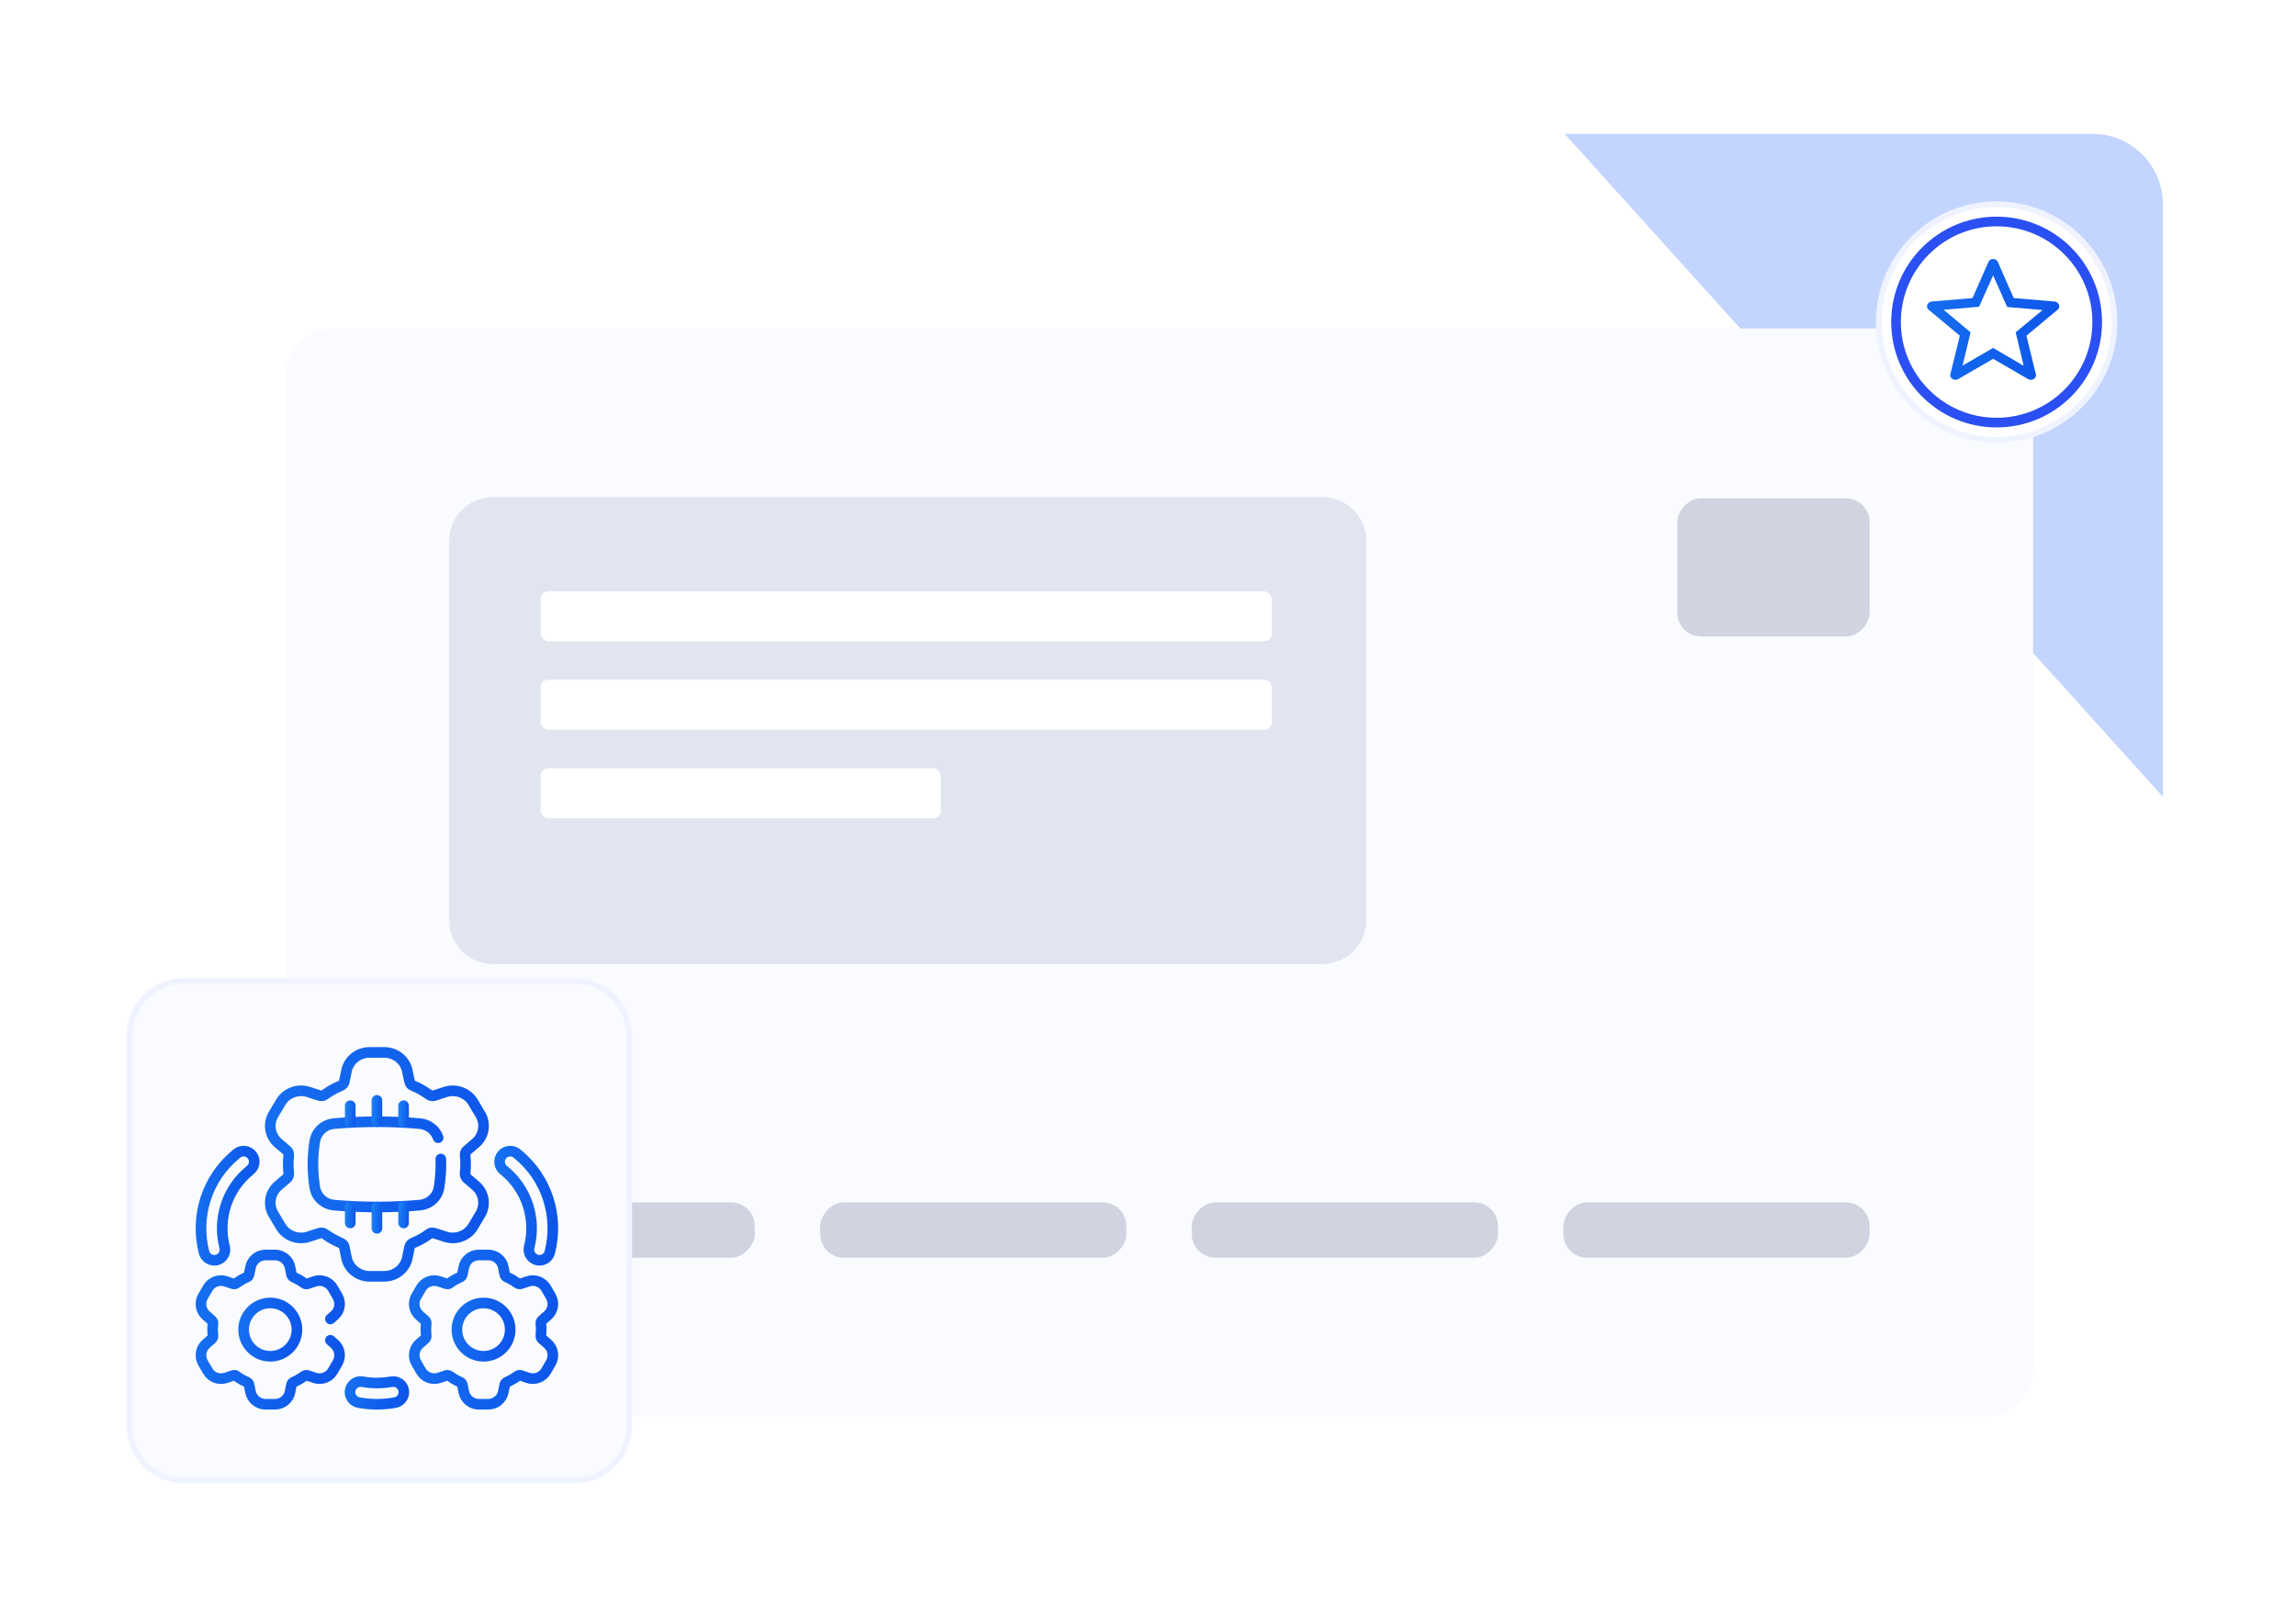
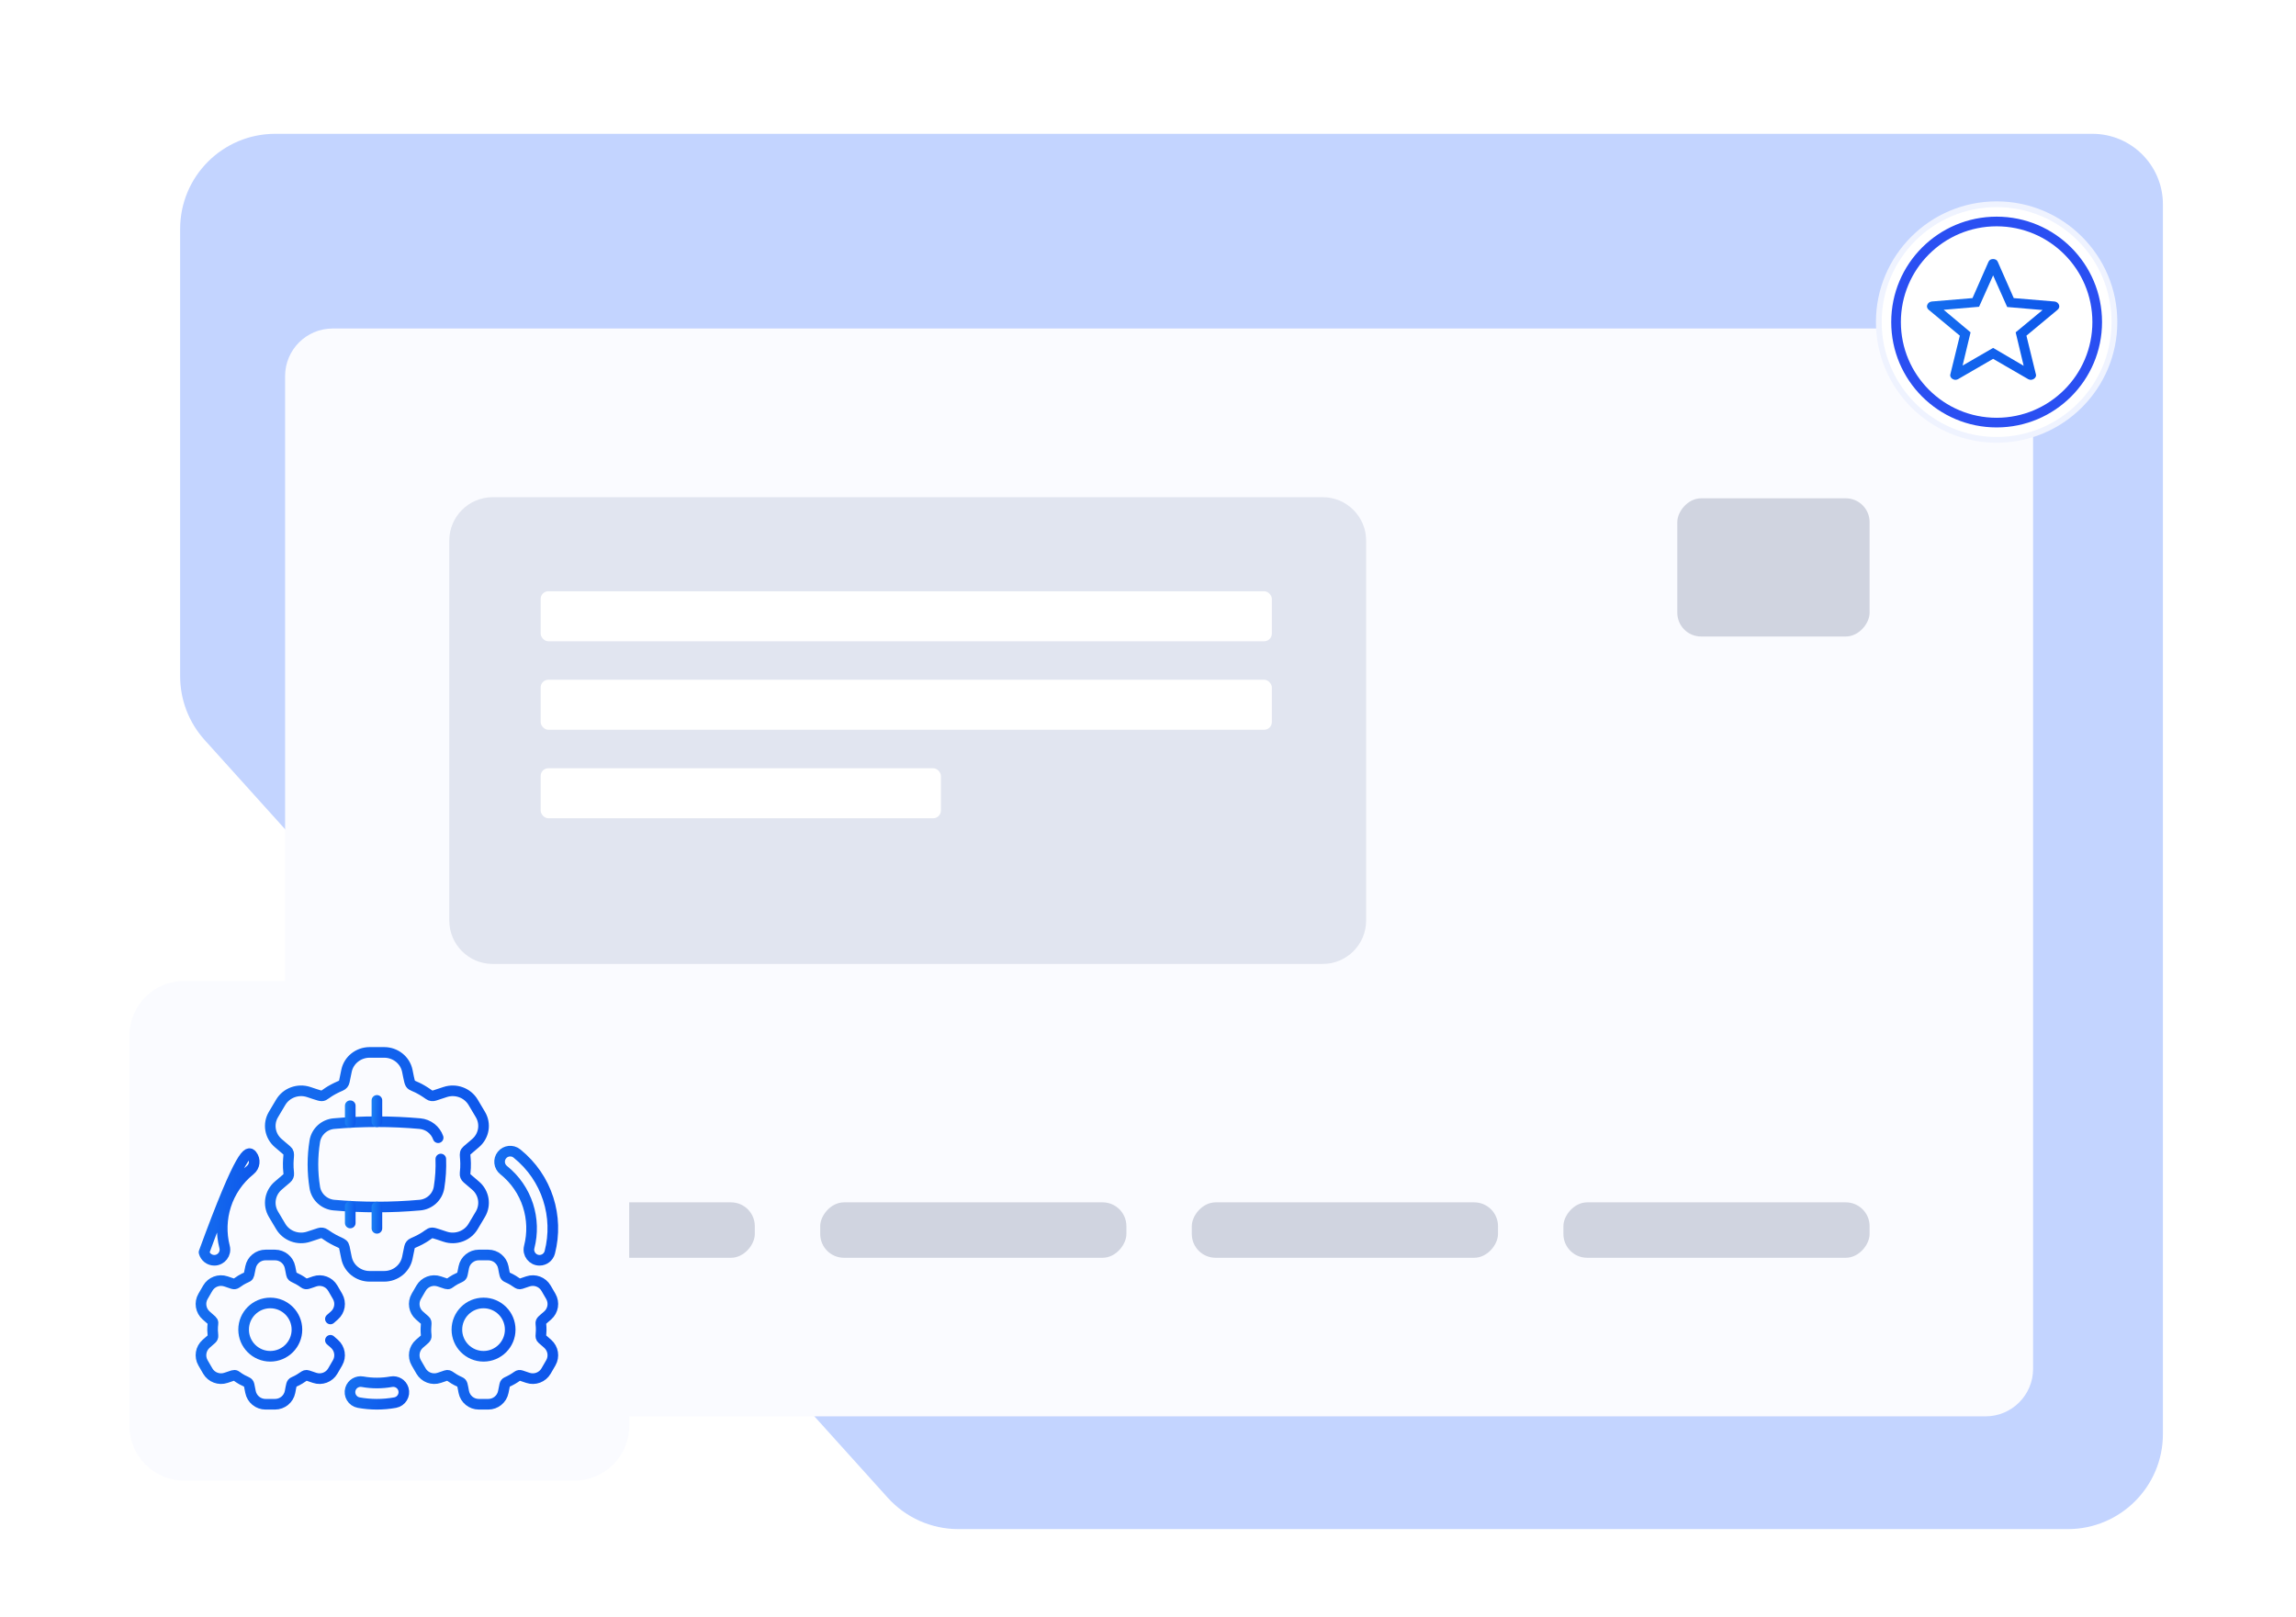
<svg xmlns="http://www.w3.org/2000/svg" width="399" height="281" viewBox="0 0 399 281" fill="none">
  <path d="M47.836 23.258L363.617 23.258C370.386 23.258 375.873 28.745 375.873 35.514L375.873 249.246C375.873 258.376 368.471 265.778 359.341 265.778L166.545 265.778C161.863 265.778 157.401 263.792 154.266 260.315L35.556 128.614C32.819 125.577 31.304 121.634 31.304 117.546L31.304 39.79C31.304 30.659 38.706 23.258 47.836 23.258Z" fill="#C3D4FF" />
-   <path d="M382.468 280.546H14.178C6.348 280.546 0 274.198 0 266.368V16.531C0 7.401 7.401 -0 16.532 -0H243.562C248.241 -0 252.701 1.983 255.836 5.457L394.742 159.409C397.483 162.446 399 166.392 399 170.483V264.015C399 273.145 391.599 280.546 382.468 280.546Z" fill="white" />
  <g filter="url(#filter0_ddd_4399_4769)">
    <path d="M353.313 53.999C353.313 49.434 349.613 45.733 345.048 45.733H57.812C53.247 45.733 49.546 49.434 49.546 53.999V226.547C49.546 231.112 53.247 234.813 57.812 234.813H345.048C349.613 234.813 353.313 231.112 353.313 226.547V53.999Z" fill="#FAFBFF" />
    <rect width="33.417" height="24.021" rx="4.133" transform="matrix(-1 0 0 1 324.9 75.246)" fill="#D0D4E0" />
    <rect width="53.211" height="9.634" rx="4.133" transform="matrix(-1 0 0 1 324.9 197.619)" fill="#D0D4E0" />
    <rect width="53.211" height="9.634" rx="4.133" transform="matrix(-1 0 0 1 260.324 197.619)" fill="#D0D4E0" />
    <rect width="53.211" height="9.634" rx="4.133" transform="matrix(-1 0 0 1 195.748 197.619)" fill="#D0D4E0" />
    <rect width="53.211" height="9.634" rx="4.133" transform="matrix(-1 0 0 1 131.171 197.619)" fill="#D0D4E0" />
    <path d="M237.409 82.601C237.409 78.432 234.029 75.052 229.86 75.052H85.625C81.456 75.052 78.076 78.432 78.076 82.601V148.632C78.076 152.801 81.456 156.181 85.625 156.181H229.86C234.029 156.181 237.409 152.801 237.409 148.632V82.601Z" fill="#E1E5F0" />
    <rect x="93.957" y="106.782" width="127.066" height="8.694" rx="1.338" fill="white" />
    <rect x="93.957" y="122.165" width="69.552" height="8.694" rx="1.338" fill="white" />
    <rect x="93.957" y="91.401" width="127.066" height="8.694" rx="1.338" fill="white" />
  </g>
  <path d="M346.975 35.5C358.282 35.5 367.449 44.667 367.449 55.975C367.449 67.282 358.283 76.449 346.975 76.449C335.667 76.449 326.5 67.282 326.5 55.975C326.5 44.667 335.667 35.5 346.975 35.5Z" fill="white" />
  <path d="M346.975 35.5C358.282 35.5 367.449 44.667 367.449 55.975C367.449 67.282 358.283 76.449 346.975 76.449C335.667 76.449 326.5 67.282 326.5 55.975C326.5 44.667 335.667 35.5 346.975 35.5Z" stroke="#EFF3FF" />
  <path d="M346.975 73.454C356.628 73.454 364.454 65.629 364.454 55.975C364.454 46.322 356.628 38.496 346.975 38.496C337.322 38.496 329.496 46.322 329.496 55.975C329.496 65.629 337.322 73.454 346.975 73.454Z" stroke="#2A4FF2" stroke-width="1.678" stroke-linecap="round" stroke-linejoin="round" />
  <path d="M341.058 63.541L346.366 60.471L351.674 63.581L350.284 57.764L354.96 53.886L348.809 53.361L346.366 47.867L343.923 53.32L337.772 53.846L342.448 57.764L341.058 63.541ZM346.366 62.372L340.249 65.914C340.07 65.999 339.903 66.034 339.749 66.018C339.596 66 339.447 65.95 339.302 65.866C339.156 65.78 339.046 65.658 338.972 65.501C338.898 65.343 338.891 65.171 338.952 64.985L340.58 58.344L335.196 53.868C335.044 53.75 334.944 53.608 334.896 53.443C334.848 53.278 334.858 53.121 334.928 52.97C334.998 52.819 335.09 52.695 335.206 52.598C335.323 52.504 335.48 52.441 335.678 52.407L342.782 51.813L345.552 45.524C345.629 45.346 345.739 45.218 345.882 45.139C346.026 45.061 346.187 45.022 346.366 45.022C346.545 45.022 346.706 45.061 346.851 45.139C346.996 45.218 347.106 45.346 347.18 45.524L349.95 51.813L357.053 52.407C357.252 52.44 357.409 52.504 357.526 52.6C357.643 52.694 357.736 52.818 357.806 52.97C357.874 53.121 357.885 53.278 357.836 53.443C357.788 53.608 357.688 53.75 357.536 53.868L352.153 58.344L353.78 64.985C353.843 65.169 353.837 65.341 353.762 65.499C353.687 65.657 353.576 65.779 353.43 65.864C353.286 65.95 353.137 66.001 352.983 66.018C352.831 66.034 352.664 65.999 352.485 65.914L346.366 62.372Z" fill="url(#paint0_linear_4399_4769)" />
  <path d="M32 170.5H99.844C105.09 170.5 109.344 174.753 109.344 180V247.844C109.344 253.09 105.09 257.344 99.844 257.344H32C26.753 257.344 22.5 253.09 22.5 247.844V180C22.5 174.753 26.753 170.5 32 170.5Z" fill="#FAFBFF" />
-   <path d="M32 170.5H99.844C105.09 170.5 109.344 174.753 109.344 180V247.844C109.344 253.09 105.09 257.344 99.844 257.344H32C26.753 257.344 22.5 253.09 22.5 247.844V180C22.5 174.753 26.753 170.5 32 170.5Z" stroke="#EFF3FF" />
  <g clip-path="url(#clip0_4399_4769)">
    <path d="M57.418 229.252L58.11 228.646C59.063 227.812 59.292 226.424 58.658 225.329L57.834 223.908C57.2 222.814 55.879 222.318 54.678 222.723C53.503 223.119 53.231 223.307 52.866 223.041C51.274 221.884 50.774 222.115 50.652 221.51L50.402 220.263C50.153 219.025 49.061 218.133 47.793 218.133H46.146C44.877 218.133 43.785 219.025 43.537 220.263C43.041 222.734 43.497 221.279 41.073 223.041C40.9 223.167 40.675 223.199 40.472 223.131L39.261 222.723C38.059 222.318 36.738 222.814 36.104 223.908L35.28 225.33C34.646 226.424 34.876 227.812 35.828 228.646C37.736 230.316 36.688 229.17 37.01 232.161C37.033 232.373 36.949 232.583 36.788 232.724L35.828 233.564C34.876 234.398 34.646 235.786 35.28 236.88L36.104 238.302C36.738 239.396 38.06 239.892 39.261 239.487C41.675 238.674 40.147 239.005 42.909 240.227C43.105 240.313 43.244 240.49 43.286 240.699L43.536 241.946C43.785 243.185 44.877 244.077 46.145 244.077H47.793C49.061 244.077 50.153 243.185 50.402 241.946C50.648 240.721 50.622 240.407 51.029 240.227C52.822 239.434 52.88 238.881 53.466 239.079L54.678 239.487C55.879 239.892 57.2 239.396 57.834 238.302L58.658 236.88C59.292 235.786 59.063 234.398 58.11 233.564L57.418 232.958" stroke="url(#paint1_linear_4399_4769)" stroke-width="1.846" stroke-miterlimit="10" stroke-linecap="round" stroke-linejoin="round" />
    <path d="M46.968 235.738C49.527 235.738 51.601 233.664 51.601 231.105C51.601 228.546 49.527 226.472 46.968 226.472C44.41 226.472 42.335 228.546 42.335 231.105C42.335 233.664 44.41 235.738 46.968 235.738Z" stroke="url(#paint2_linear_4399_4769)" stroke-width="1.846" stroke-miterlimit="10" stroke-linecap="round" stroke-linejoin="round" />
    <path d="M73.85 229.486L72.89 228.646C71.937 227.812 71.708 226.424 72.342 225.329L73.166 223.908C73.8 222.814 75.121 222.318 76.323 222.723C78.736 223.536 77.209 223.205 79.971 221.983C80.166 221.897 80.306 221.719 80.348 221.51L80.598 220.263C80.847 219.025 81.939 218.133 83.207 218.133H84.855C86.123 218.133 87.215 219.025 87.463 220.263C87.71 221.489 87.684 221.803 88.091 221.983C89.884 222.776 89.942 223.328 90.528 223.131L91.739 222.723C92.941 222.318 94.262 222.814 94.896 223.908L95.72 225.329C96.354 226.424 96.124 227.812 95.172 228.646C94.241 229.461 93.942 229.601 93.99 230.049C94.2 232.004 93.746 232.316 94.212 232.724L95.172 233.564C96.124 234.398 96.354 235.786 95.72 236.88L94.896 238.302C94.262 239.396 92.94 239.892 91.739 239.487L90.528 239.079C90.325 239.01 90.1 239.043 89.927 239.169C89.358 239.583 88.743 239.938 88.091 240.227C87.895 240.313 87.756 240.49 87.714 240.699L87.463 241.946C87.215 243.185 86.123 244.077 84.855 244.077H83.207C81.939 244.077 80.847 243.185 80.598 241.946C80.352 240.721 80.378 240.407 79.971 240.227C78.178 239.434 78.12 238.881 77.534 239.079L76.323 239.487C75.121 239.892 73.8 239.396 73.166 238.302L72.342 236.88C71.708 235.786 71.937 234.398 72.89 233.564C73.82 232.749 74.12 232.609 74.072 232.161C73.861 230.206 74.315 229.893 73.85 229.486Z" stroke="url(#paint3_linear_4399_4769)" stroke-width="1.846" stroke-miterlimit="10" stroke-linecap="round" stroke-linejoin="round" />
    <path d="M49.837 199.953L48.361 198.692C46.895 197.441 46.542 195.359 47.518 193.718L48.785 191.586C49.761 189.945 51.793 189.2 53.642 189.808C57.337 191.022 55.021 190.524 59.254 188.698C59.555 188.569 59.77 188.303 59.834 187.989L60.219 186.119C60.602 184.261 62.282 182.923 64.233 182.923H66.768C68.719 182.923 70.399 184.261 70.782 186.119C71.543 189.812 70.856 187.651 74.572 190.285C74.839 190.474 75.184 190.523 75.496 190.42L77.36 189.808C79.208 189.2 81.241 189.945 82.216 191.586L83.484 193.718C84.46 195.359 84.107 197.441 82.641 198.692L81.164 199.953C80.449 200.563 81.145 201.038 80.823 203.965C80.787 204.283 80.916 204.598 81.164 204.809L82.641 206.07C84.107 207.321 84.459 209.403 83.484 211.044L82.216 213.176C81.241 214.817 79.208 215.562 77.36 214.954C73.665 213.74 75.98 214.238 71.748 216.064C71.447 216.193 71.232 216.459 71.167 216.773L70.782 218.643C70.4 220.501 68.72 221.839 66.768 221.839H64.234C62.282 221.839 60.602 220.502 60.22 218.643L59.835 216.773C59.648 215.866 58.88 216.214 56.43 214.477C56.163 214.288 55.818 214.239 55.506 214.342L53.642 214.954C51.794 215.562 49.761 214.817 48.785 213.176L47.518 211.044C46.542 209.403 46.895 207.321 48.361 206.07L49.837 204.809C50.085 204.598 50.214 204.283 50.179 203.965C49.855 201.026 50.554 200.565 49.837 199.953Z" stroke="url(#paint4_linear_4399_4769)" stroke-width="1.846" stroke-miterlimit="10" stroke-linecap="round" stroke-linejoin="round" />
    <path d="M84.031 235.738C86.59 235.738 88.664 233.664 88.664 231.105C88.664 228.546 86.59 226.472 84.031 226.472C81.472 226.472 79.398 228.546 79.398 231.105C79.398 233.664 81.472 235.738 84.031 235.738Z" stroke="url(#paint5_linear_4399_4769)" stroke-width="1.846" stroke-miterlimit="10" stroke-linecap="round" stroke-linejoin="round" />
-     <path d="M37.241 219.053C36.419 219.053 35.669 218.5 35.455 217.667C33.873 211.523 35.869 204.744 41.18 200.487C41.976 199.849 43.138 199.977 43.775 200.772C44.413 201.568 44.285 202.729 43.489 203.367C39.355 206.681 37.798 211.96 39.03 216.746C39.331 217.913 38.45 219.053 37.241 219.053Z" stroke="url(#paint6_linear_4399_4769)" stroke-width="1.846" stroke-miterlimit="10" stroke-linecap="round" stroke-linejoin="round" />
+     <path d="M37.241 219.053C36.419 219.053 35.669 218.5 35.455 217.667C41.976 199.849 43.138 199.977 43.775 200.772C44.413 201.568 44.285 202.729 43.489 203.367C39.355 206.681 37.798 211.96 39.03 216.746C39.331 217.913 38.45 219.053 37.241 219.053Z" stroke="url(#paint6_linear_4399_4769)" stroke-width="1.846" stroke-miterlimit="10" stroke-linecap="round" stroke-linejoin="round" />
    <path d="M93.758 219.053C94.58 219.053 95.33 218.5 95.545 217.667C97.126 211.523 95.131 204.744 89.819 200.487C89.024 199.849 87.862 199.977 87.225 200.772C86.587 201.568 86.715 202.729 87.51 203.367C91.645 206.681 93.202 211.96 91.97 216.746C91.669 217.913 92.55 219.053 93.758 219.053Z" stroke="url(#paint7_linear_4399_4769)" stroke-width="1.846" stroke-miterlimit="10" stroke-linecap="round" stroke-linejoin="round" />
    <path d="M67.996 240.162C66.385 240.453 64.681 240.465 63.005 240.162C62.081 239.994 61.176 240.535 60.9 241.433C60.575 242.489 61.246 243.594 62.333 243.792C64.379 244.164 66.539 244.179 68.668 243.792C69.756 243.594 70.426 242.489 70.101 241.433C69.825 240.535 68.92 239.994 67.996 240.162Z" stroke="url(#paint8_linear_4399_4769)" stroke-width="1.846" stroke-miterlimit="10" stroke-linecap="round" stroke-linejoin="round" />
    <path d="M76.603 201.455C76.663 203.101 76.562 204.749 76.299 206.388C76.032 208.054 74.653 209.314 72.973 209.464C68.013 209.905 62.988 209.905 58.029 209.464C56.348 209.314 54.969 208.054 54.702 206.388C54.275 203.725 54.275 201.039 54.702 198.375C54.969 196.71 56.348 195.449 58.029 195.3C62.988 194.859 68.013 194.859 72.973 195.3C74.435 195.43 75.669 196.401 76.141 197.749" stroke="url(#paint9_linear_4399_4769)" stroke-width="1.846" stroke-miterlimit="10" stroke-linecap="round" stroke-linejoin="round" />
    <path d="M65.5 191.262V194.969" stroke="url(#paint10_linear_4399_4769)" stroke-width="1.846" stroke-miterlimit="10" stroke-linecap="round" stroke-linejoin="round" />
    <path d="M60.867 192.189V195.096" stroke="url(#paint11_linear_4399_4769)" stroke-width="1.846" stroke-miterlimit="10" stroke-linecap="round" stroke-linejoin="round" />
-     <path d="M70.133 192.189V195.096" stroke="url(#paint12_linear_4399_4769)" stroke-width="1.846" stroke-miterlimit="10" stroke-linecap="round" stroke-linejoin="round" />
    <path d="M65.5 213.501V209.794" stroke="url(#paint13_linear_4399_4769)" stroke-width="1.846" stroke-miterlimit="10" stroke-linecap="round" stroke-linejoin="round" />
    <path d="M60.867 212.573V209.667" stroke="url(#paint14_linear_4399_4769)" stroke-width="1.846" stroke-miterlimit="10" stroke-linecap="round" stroke-linejoin="round" />
-     <path d="M70.133 212.573V209.667" stroke="url(#paint15_linear_4399_4769)" stroke-width="1.846" stroke-miterlimit="10" stroke-linecap="round" stroke-linejoin="round" />
  </g>
  <defs>
    <filter id="filter0_ddd_4399_4769" x="33.014" y="33.334" width="336.831" height="222.143" filterUnits="userSpaceOnUse" color-interpolation-filters="sRGB">
      <feFlood flood-opacity="0" result="BackgroundImageFix" />
      <feColorMatrix in="SourceAlpha" type="matrix" values="0 0 0 0 0 0 0 0 0 0 0 0 0 0 0 0 0 0 127 0" result="hardAlpha" />
      <feOffset dy="3.1" />
      <feGaussianBlur stdDeviation="4.133" />
      <feComposite in2="hardAlpha" operator="out" />
      <feColorMatrix type="matrix" values="0 0 0 0 0.118 0 0 0 0 0 0 0 0 0 0.369 0 0 0 0.04 0" />
      <feBlend mode="normal" in2="BackgroundImageFix" result="effect1_dropShadow_4399_4769" />
      <feColorMatrix in="SourceAlpha" type="matrix" values="0 0 0 0 0 0 0 0 0 0 0 0 0 0 0 0 0 0 127 0" result="hardAlpha" />
      <feOffset dy="4.133" />
      <feGaussianBlur stdDeviation="2.066" />
      <feComposite in2="hardAlpha" operator="out" />
      <feColorMatrix type="matrix" values="0 0 0 0 0.118 0 0 0 0 0 0 0 0 0 0.369 0 0 0 0.02 0" />
      <feBlend mode="normal" in2="effect1_dropShadow_4399_4769" result="effect2_dropShadow_4399_4769" />
      <feColorMatrix in="SourceAlpha" type="matrix" values="0 0 0 0 0 0 0 0 0 0 0 0 0 0 0 0 0 0 127 0" result="hardAlpha" />
      <feOffset dy="4.133" />
      <feGaussianBlur stdDeviation="8.266" />
      <feComposite in2="hardAlpha" operator="out" />
      <feColorMatrix type="matrix" values="0 0 0 0 0.781 0 0 0 0 0.743 0 0 0 0 0.862 0 0 0 0.25 0" />
      <feBlend mode="normal" in2="effect2_dropShadow_4399_4769" result="effect3_dropShadow_4399_4769" />
      <feBlend mode="normal" in="SourceGraphic" in2="effect3_dropShadow_4399_4769" result="shape" />
    </filter>
    <linearGradient id="paint0_linear_4399_4769" x1="313.583" y1="-19.297" x2="368.949" y2="-11.368" gradientUnits="userSpaceOnUse">
      <stop stop-color="#1F8CF6" />
      <stop offset="1" stop-color="#0D55EA" />
    </linearGradient>
    <linearGradient id="paint1_linear_4399_4769" x1="12.632" y1="138.672" x2="70.953" y2="145.753" gradientUnits="userSpaceOnUse">
      <stop stop-color="#1F8CF6" />
      <stop offset="1" stop-color="#0D55EA" />
    </linearGradient>
    <linearGradient id="paint2_linear_4399_4769" x1="33.761" y1="198.093" x2="56.141" y2="201.019" gradientUnits="userSpaceOnUse">
      <stop stop-color="#1F8CF6" />
      <stop offset="1" stop-color="#0D55EA" />
    </linearGradient>
    <linearGradient id="paint3_linear_4399_4769" x1="49.693" y1="138.672" x2="108.014" y2="145.753" gradientUnits="userSpaceOnUse">
      <stop stop-color="#1F8CF6" />
      <stop offset="1" stop-color="#0D55EA" />
    </linearGradient>
    <linearGradient id="paint4_linear_4399_4769" x1="12.673" y1="63.731" x2="102.331" y2="74.896" gradientUnits="userSpaceOnUse">
      <stop stop-color="#1F8CF6" />
      <stop offset="1" stop-color="#0D55EA" />
    </linearGradient>
    <linearGradient id="paint5_linear_4399_4769" x1="70.824" y1="198.093" x2="93.203" y2="201.019" gradientUnits="userSpaceOnUse">
      <stop stop-color="#1F8CF6" />
      <stop offset="1" stop-color="#0D55EA" />
    </linearGradient>
    <linearGradient id="paint6_linear_4399_4769" x1="26.365" y1="141.973" x2="49.004" y2="143.417" gradientUnits="userSpaceOnUse">
      <stop stop-color="#1F8CF6" />
      <stop offset="1" stop-color="#0D55EA" />
    </linearGradient>
    <linearGradient id="paint7_linear_4399_4769" x1="78.257" y1="141.973" x2="100.896" y2="143.417" gradientUnits="userSpaceOnUse">
      <stop stop-color="#1F8CF6" />
      <stop offset="1" stop-color="#0D55EA" />
    </linearGradient>
    <linearGradient id="paint8_linear_4399_4769" x1="52.152" y1="228.048" x2="73.137" y2="234.562" gradientUnits="userSpaceOnUse">
      <stop stop-color="#1F8CF6" />
      <stop offset="1" stop-color="#0D55EA" />
    </linearGradient>
    <linearGradient id="paint9_linear_4399_4769" x1="33.804" y1="149.563" x2="86.409" y2="159.881" gradientUnits="userSpaceOnUse">
      <stop stop-color="#1F8CF6" />
      <stop offset="1" stop-color="#0D55EA" />
    </linearGradient>
    <linearGradient id="paint10_linear_4399_4769" x1="64.575" y1="179.911" x2="67.028" y2="179.998" gradientUnits="userSpaceOnUse">
      <stop stop-color="#1F8CF6" />
      <stop offset="1" stop-color="#0D55EA" />
    </linearGradient>
    <linearGradient id="paint11_linear_4399_4769" x1="59.942" y1="183.287" x2="62.394" y2="183.397" gradientUnits="userSpaceOnUse">
      <stop stop-color="#1F8CF6" />
      <stop offset="1" stop-color="#0D55EA" />
    </linearGradient>
    <linearGradient id="paint12_linear_4399_4769" x1="69.207" y1="183.287" x2="71.659" y2="183.397" gradientUnits="userSpaceOnUse">
      <stop stop-color="#1F8CF6" />
      <stop offset="1" stop-color="#0D55EA" />
    </linearGradient>
    <linearGradient id="paint13_linear_4399_4769" x1="64.575" y1="198.442" x2="67.028" y2="198.529" gradientUnits="userSpaceOnUse">
      <stop stop-color="#1F8CF6" />
      <stop offset="1" stop-color="#0D55EA" />
    </linearGradient>
    <linearGradient id="paint14_linear_4399_4769" x1="59.942" y1="200.765" x2="62.394" y2="200.875" gradientUnits="userSpaceOnUse">
      <stop stop-color="#1F8CF6" />
      <stop offset="1" stop-color="#0D55EA" />
    </linearGradient>
    <linearGradient id="paint15_linear_4399_4769" x1="69.207" y1="200.765" x2="71.659" y2="200.875" gradientUnits="userSpaceOnUse">
      <stop stop-color="#1F8CF6" />
      <stop offset="1" stop-color="#0D55EA" />
    </linearGradient>
    <clipPath id="clip0_4399_4769">
      <rect width="63" height="63" fill="white" transform="translate(34 182)" />
    </clipPath>
  </defs>
</svg>